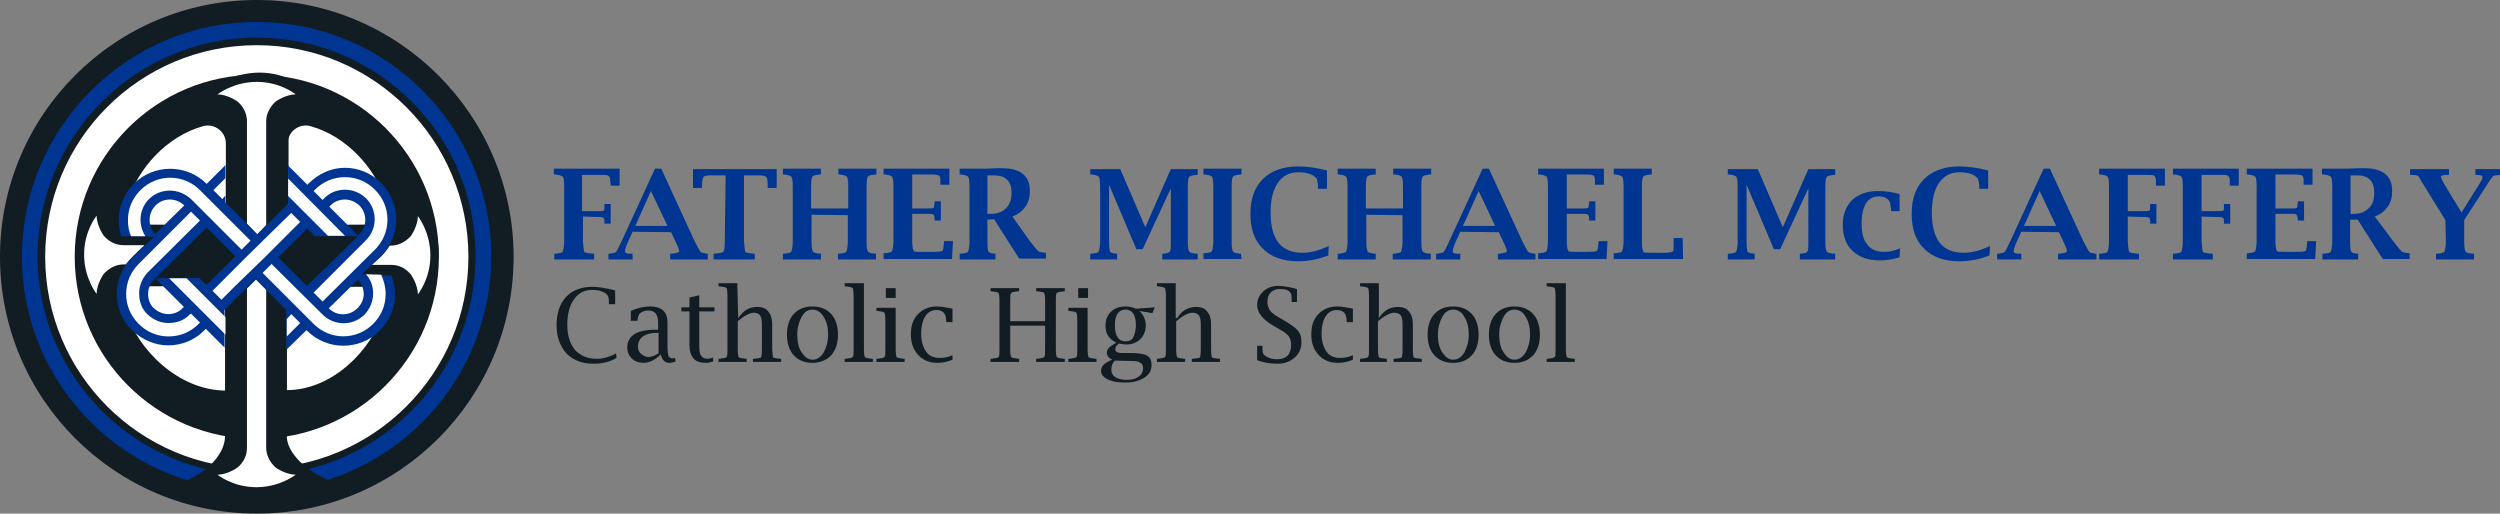
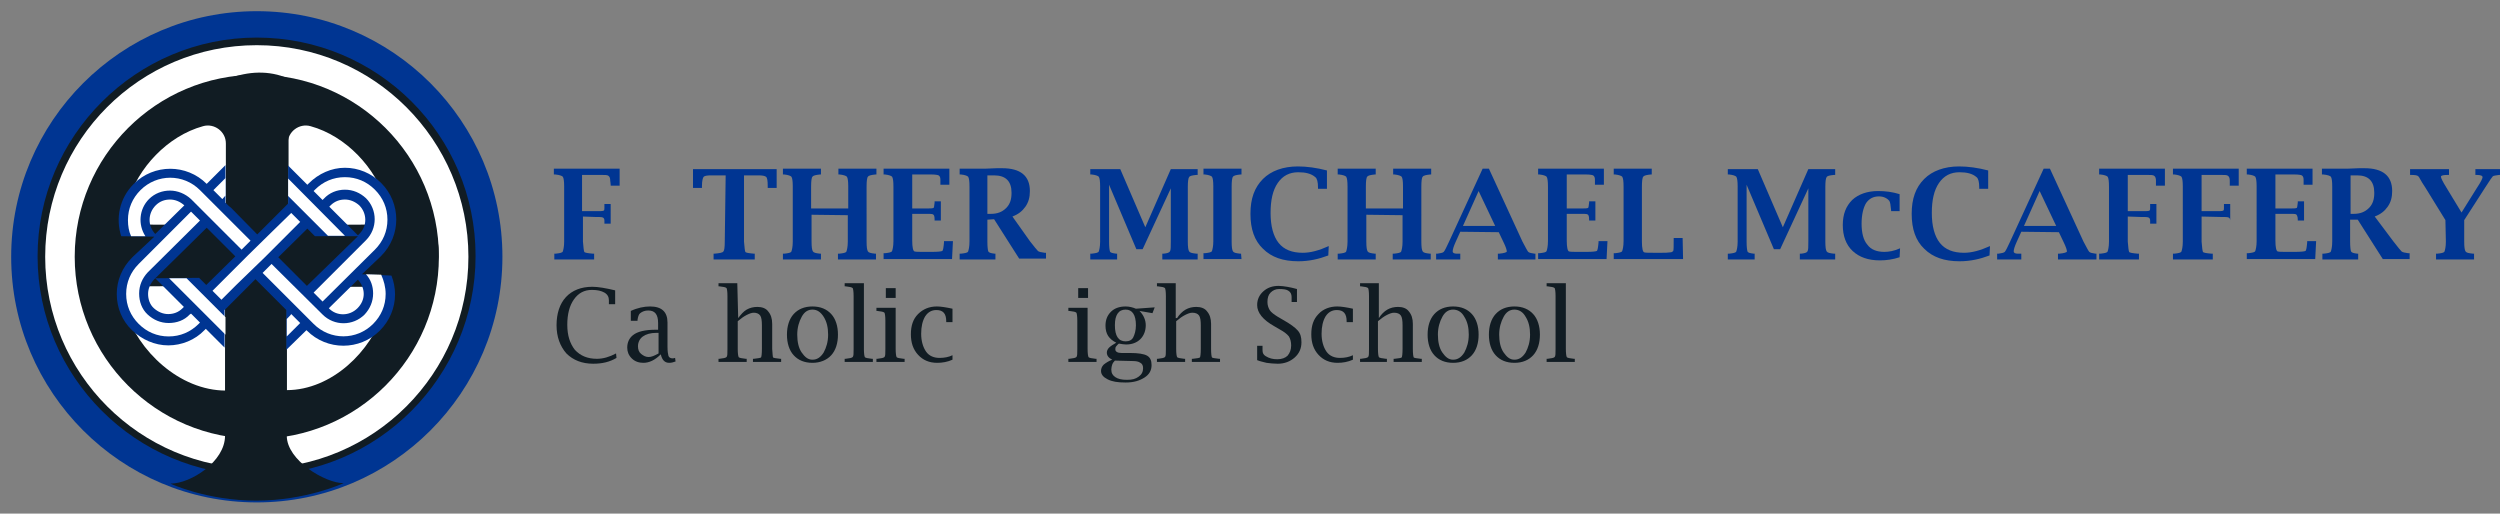
<svg xmlns="http://www.w3.org/2000/svg" version="1.1" id="Layer_2_00000018939500028383808000000007853111644480935572_" x="0px" y="0px" viewBox="0 0 558.8 114.8" style="enable-background:new 0 0 558.8 114.8;" xml:space="preserve">
  <rect x="0" y="0" width="558.8" height="114.8" fill="#808080" stroke="none" />
  <style type="text/css">
	.st0{fill:#003592;}
	.st1{fill:#111C23;}
	.st2{fill:#FFFFFF;}
</style>
  <g id="Colour_Versions">
    <g id="Mcaffery-LongLogo">
      <path class="st0" d="M57.4,112.3c-30.3,0-54.9-24.6-54.9-54.9S27.1,2.5,57.4,2.5s54.9,24.6,54.9,54.9S87.7,112.3,57.4,112.3    L57.4,112.3z" />
-       <path class="st1" d="M57.4,4.9c29,0,52.4,23.5,52.4,52.4s-23.5,52.4-52.4,52.4S4.9,86.3,4.9,57.4S28.4,4.9,57.4,4.9 M57.4,0    C25.7,0,0,25.7,0,57.4s25.7,57.4,57.4,57.4s57.4-25.7,57.4-57.4S89,0,57.4,0L57.4,0z" />
      <path class="st2" d="M57.4,105.5c-26.5,0-48.1-21.6-48.1-48.1S30.8,9.2,57.4,9.2s48.1,21.6,48.1,48.1S83.9,105.5,57.4,105.5    L57.4,105.5z" />
      <path class="st1" d="M57.4,10.1c26.1,0,47.3,21.2,47.3,47.3s-21.2,47.3-47.3,47.3S10.1,83.5,10.1,57.4S31.2,10.1,57.4,10.1     M57.4,8.4c-27,0-49,22-49,48.9s22,48.9,49,48.9s48.9-22,48.9-49S84.4,8.4,57.4,8.4C57.4,8.4,57.4,8.4,57.4,8.4z" />
      <g id="_CentreIMG_">
        <g id="_Centre_Circles_">
          <circle class="st1" cx="57.4" cy="57.4" r="40.7" />
          <path class="st2" d="M32.4,50.2c-2.7,0-4.6-2.6-3.8-5.2c2.2-7.4,8.8-14.6,16.8-16.8c2.5-0.7,5.1,1.2,5.1,3.9v18.2L32.4,50.2      L32.4,50.2z M82.4,50.2c2.7,0,4.6-2.6,3.8-5.2c-2.2-7.4-8.8-14.6-16.8-16.8c-2.5-0.7-5.1,1.2-5.1,3.9v18.2L82.4,50.2L82.4,50.2z       M31.9,64c-2.8,0-4.7,2.7-3.9,5.3c2.8,9.1,12.1,18,22.5,18V63.9C50.4,63.9,31.9,64,31.9,64z M64.1,64.1v23.1      c10,0,19-8.7,21.7-17.8c0.8-2.6-1.1-5.2-3.8-5.3L64.1,64.1L64.1,64.1z" />
        </g>
        <g id="_Cross_Knot_">
          <g id="_Cross_">
            <path class="st1" d="M94.8,46.9L91,42.1c0,4.3,1.1,10.5-5.5,10.5H64.5V27.1c-0.1-4.9,4.4-3.8,7.7-3.9l-4.7-3.8       c-7.9-6.1-18.8-2.6-24.9,3.8c3.2,0.1,8-1,7.9,3.9c0,0,0,19.8,0,25.5H30.9c-1.8,0-4.8,0.8-6-1.3c-1.6-1.5-1.1-7.1-1.1-9.2       c-9.4,9.5-9.2,20.2,0,29.6c0-4.2-1.5-9.6,5.4-9.6h21.1v35.3c0,5.8-7.7,10.7-12.2,10.7c0,0,8.1,3.8,19.2,3.8s19.5-3.9,19.5-3.9       c-4.1,0-12.7-5.1-12.7-10.6V62.2h13.5c10.2,0.3,14.4-2,13.4,9.5C97.6,65.6,100.9,54.7,94.8,46.9L94.8,46.9z" />
-             <path class="st2" d="M55.2,50V27.1c0-1.6-0.7-3.2-2.1-4.4c0,0-2.2-1.6-4.5-1.6c0,0,3.5-2.8,8.8-2.8s8.7,2.8,8.7,2.8       c-2.3,0-4.5,1.6-4.5,1.6c-1.3,1.2-2.1,2.8-2.1,4.4v23.2l-2,2.1L55.2,50L55.2,50z M57.3,62.4l-2.1,2.1v35.6       c0,1.7-0.7,3.2-2.1,4.4c0,0-2.2,1.6-4.5,1.6c0,0,3.4,2.8,8.7,2.8c5.3,0,8.8-2.8,8.8-2.8c-2.3,0-4.5-1.6-4.5-1.6       c-1.3-1.2-2.1-2.8-2.1-4.4V64.7L57.3,62.4L57.3,62.4z M29.8,57.2c1.1-1.1,2.5-2.4,2.5-2.4h-4.7c-1.6,0-3.2-0.7-4.4-2.1       c0,0-1.6-2.2-1.6-4.5c0,0-2.8,3.4-2.8,8.7c0,5.3,2.8,8.8,2.8,8.8c0-2.3,1.6-4.5,1.6-4.5c1.2-1.3,2.8-2.1,4.4-2.1h0.5       C28.7,58.4,29.1,57.9,29.8,57.2L29.8,57.2z M84.9,57.6c-0.8,0.7-1.8,1.6-1.8,1.6h4.3c1.7,0,3.2,0.7,4.4,2.1       c0,0,1.6,2.2,1.6,4.5c0,0,2.8-3.4,2.8-8.7c0-5.3-2.8-8.8-2.8-8.8c0,2.3-1.6,4.5-1.6,4.5c-1.2,1.3-2.8,2.1-4.4,2.1h-0.3       C86.7,55.6,85.7,56.9,84.9,57.6L84.9,57.6z" />
          </g>
          <g id="_Knot_">
            <path id="_Knot_Blu_" class="st0" d="M80.9,61.3l4-3.8c0,0,0,0,0,0l0.3-0.3c4.5-4.5,4.5-11.8,0-16.3c-2.2-2.2-5.1-3.4-8.1-3.4       S71.2,38.8,69,41l-0.3,0.3L64.4,37v8.5l-0.7,0.7h0L61.9,48l-4.4,4.4l-5.8-5.9L51.1,46l0,0l-0.7-0.7v-8.4l-4.2,4.2l0,0       c-4.5-4.5-11.8-4.5-16.3,0c-3.2,3.2-4.1,7.7-2.8,11.7l7.4,0.1l-4.7,4.4c0,0,0,0,0,0l-0.3,0.3c-2.2,2.2-3.4,5.1-3.4,8.1       c0,3.1,1.2,6,3.4,8.1s5.1,3.4,8.1,3.4s6-1.2,8.1-3.4l0.3-0.3l4.2,4.2v-8.4l0.7-0.7l0,0l6.2-6.2l0,0l0,0l3.4,3.4l3,3l0,0       l0.5,0.5v8.9l4.5-4.4l0.1,0.1c4.5,4.5,11.8,4.5,16.3,0c2.2-2.2,3.4-5.1,3.4-8.1c0-1.5-0.3-2.9-0.8-4.2L80.9,61.3L80.9,61.3z        M34.8,45.9c0.9-0.9,2-1.3,3.2-1.3s2.3,0.5,3.2,1.3l0,0l-6.5,6.4C33,50.5,33,47.7,34.8,45.9L34.8,45.9z M46.1,63.7l-1.6-1.6       l-9.8,0.1l6.4,6.4l-0.3,0.3h0c-0.9,0.9-2,1.3-3.2,1.3s-2.3-0.5-3.2-1.3s-1.3-2-1.3-3.2s0.5-2.3,1.3-3.2l0.3-0.3l0,0l5-4.9h0       l6.5-6.4l6.4,6.4C52.6,57.3,46.1,63.7,46.1,63.7z M73.9,45.9L73.9,45.9c0.9-0.9,2-1.3,3.2-1.3s2.3,0.5,3.2,1.3       c1.8,1.8,1.8,4.7,0,6.4L80,52.6l-6.4-6.4L73.9,45.9L73.9,45.9z M68.6,63.9l-6.4-6.4l6.5-6.4l1.7,1.7l9.6,0L68.6,63.9L68.6,63.9       z M79.9,68.9c-1.8,1.8-4.7,1.8-6.4,0l0,0l6.5-6.4c0.8,0.9,1.3,2,1.3,3.2S80.8,68,79.9,68.9L79.9,68.9z" />
            <path id="_Knot_Wht_" class="st2" d="M49.7,44.5l-2-2l2.7-2.7v3.9L49.7,44.5L49.7,44.5z M59.2,57.5L59.2,57.5l7.9-7.9l-2-2       l-4.3,4.2l-5.4,5.3l0,0l-7.9,7.9l2,2l3.3-3.3l0,0L59.2,57.5L59.2,57.5z M42.4,70.3L42.4,70.3c-1.2,1.3-2.9,1.9-4.7,1.9       s-3.4-0.7-4.7-1.9s-1.9-2.9-1.9-4.7s0.7-3.4,1.9-4.7l11.7-11.6l-2-2L31,59c-1.8,1.8-2.8,4.1-2.8,6.7s1,4.9,2.8,6.7       c1.8,1.8,4.1,2.8,6.7,2.8s4.9-1,6.7-2.8l0.3-0.3l-2-2L42.4,70.3L42.4,70.3z M72.4,44.4L72.4,44.4c1.2-1.3,2.9-2,4.7-2       s3.4,0.7,4.7,1.9c2.6,2.6,2.6,6.8,0,9.4L70.1,65.4l2,2l11.7-11.6c1.8-1.8,2.8-4.1,2.8-6.7s-1-4.9-2.8-6.7s-4.1-2.8-6.7-2.8       s-4.9,1-6.7,2.8l-0.3,0.3l2,2L72.4,44.4L72.4,44.4z M64.1,71.3v3.9l3-3l-2-2C65.1,70.3,64.1,71.3,64.1,71.3z M37.8,62.2       l12.6,12.6v-3.9l-8.7-8.7L37.8,62.2L37.8,62.2z M32.5,52.8c-1.7-2.6-1.4-6.1,0.8-8.3c1.3-1.3,3-1.9,4.7-1.9s3.4,0.7,4.7,1.9       l11.3,11.3l2-2L44.7,42.5c-3.7-3.7-9.6-3.7-13.3,0c-1.8,1.8-2.8,4.1-2.8,6.7c0,1.3,0.2,2.5,0.7,3.6L32.5,52.8L32.5,52.8z        M77.1,52.7L64.4,39.9v3.9l8.9,8.9L77.1,52.7L77.1,52.7z M81.8,61.3c1.1,1.2,1.6,2.7,1.6,4.3c0,1.8-0.7,3.4-1.9,4.7       c-2.6,2.6-6.8,2.6-9.4,0L60.7,59l-2,2l11.4,11.4c3.7,3.7,9.6,3.7,13.3,0c1.8-1.8,2.8-4.1,2.8-6.7c0-1.5-0.4-3-1-4.3L81.8,61.3       L81.8,61.3z" />
          </g>
        </g>
      </g>
      <path class="st0" d="M130.3,48.4V54c0.1,1.3,0.2,2.1,0.3,2.3c0.1,0.2,0.8,0.3,1.9,0.4h0.3v1.3h-8.9v-1.3h0.3    c0.9-0.1,1.5-0.2,1.6-0.5s0.3-1,0.3-2.2V41.7c0-1.2-0.1-1.9-0.3-2.2c-0.2-0.2-0.7-0.4-1.7-0.5h-0.3v-1.3h14.7v3.8h-2v-0.2    c0-0.4-0.1-0.7-0.1-0.9c0-0.5-0.1-0.9-0.4-1.1c-0.2-0.2-0.8-0.2-1.6-0.2h-4.3v8.1h2.9c1.1,0,1.7,0,1.9-0.1s0.2-0.3,0.2-0.6    c0,0,0-0.3,0-0.6l0-0.3h1.4V50h-1.4l0-0.2c0-0.3,0-0.5,0-0.5c0-0.3-0.1-0.6-0.4-0.7s-0.8-0.1-1.7-0.1L130.3,48.4L130.3,48.4z" />
-       <path class="st0" d="M141.4,51.8l-1,2.2c-0.5,1.1-0.7,1.8-0.7,2.2c0,0.3,0.3,0.5,0.9,0.5c0.1,0,0.2,0,0.5,0h0.3v1.3h-5.4v-1.3h0.3    c0.7-0.1,1.2-0.2,1.4-0.4c0.2-0.2,0.6-1,1.2-2.3l7.5-16.3h1.4l7.5,16.3c0.7,1.3,1.1,2.1,1.3,2.3c0.2,0.2,0.7,0.3,1.4,0.4h0.2v1.3    h-8.4v-1.3h0.3c1.1-0.1,1.7-0.3,1.7-0.5c0-0.3-0.2-1-0.8-2.2l-1-2.1L141.4,51.8L141.4,51.8z M142,50.5h7.2l-3.7-7.8L142,50.5z" />
      <path class="st0" d="M162.2,39.2h-3.3c-0.8,0-1.4,0.1-1.6,0.3s-0.4,0.9-0.4,2.1V42h-2v-4.2h18.7V42h-2v-0.4c0-1.2-0.1-1.9-0.4-2.1    s-0.8-0.3-1.6-0.3h-3.3V54c0.1,1.3,0.2,2.1,0.3,2.3s0.8,0.3,1.9,0.4h0.2v1.3h-9.2v-1.3h0.2c1.1-0.1,1.8-0.2,2-0.5    c0.2-0.2,0.3-1,0.3-2.2L162.2,39.2L162.2,39.2z" />
      <path class="st0" d="M181.4,48V54c0,1.2,0.1,1.9,0.3,2.2s0.7,0.4,1.6,0.5h0.2v1.3h-8.5v-1.3h0.3c0.9-0.1,1.5-0.2,1.6-0.5    s0.3-1,0.3-2.2V41.7c0-1.2-0.1-1.9-0.3-2.2c-0.2-0.2-0.7-0.4-1.6-0.5h-0.3v-1.3h8.5v1.3h-0.2c-0.9,0.1-1.5,0.2-1.7,0.5    c-0.2,0.2-0.3,1-0.3,2.2v4.9h8.3v-4.9c0-1.2-0.1-1.9-0.3-2.2c-0.2-0.2-0.7-0.4-1.6-0.5h-0.3v-1.3h8.5v1.3h-0.2    c-0.9,0.1-1.5,0.2-1.7,0.5c-0.2,0.2-0.3,1-0.3,2.2V54c0,1.2,0.1,1.9,0.3,2.2s0.7,0.4,1.6,0.5h0.2v1.3h-8.5v-1.3h0.3    c0.9-0.1,1.5-0.2,1.6-0.5s0.3-1,0.3-2.2v-5.9L181.4,48L181.4,48z" />
      <path class="st0" d="M212.8,57.9h-15.3v-1.3h0.3c0.9-0.1,1.5-0.2,1.6-0.5s0.3-1,0.3-2.2V41.7c0-1.2-0.1-1.9-0.3-2.2    c-0.2-0.2-0.7-0.4-1.6-0.5h-0.3v-1.3h14.7v3.6h-2l0-0.3c0-0.5,0-0.7,0-0.8c0-0.5-0.1-0.8-0.4-1c-0.2-0.1-0.8-0.2-1.6-0.2h-4.3v7.6    h2.8c1.1,0,1.7,0,1.9-0.1c0.2,0,0.2-0.5,0.3-1.2l0-0.3h1.4v4.3h-1.4l0-0.2c0-0.7-0.1-1.1-0.4-1.2c-0.2-0.1-0.8-0.1-1.7-0.1h-2.9v6    c0,1.5,0.2,2.3,0.5,2.4c0.3,0.1,1,0.1,2.2,0.1h1.7c1.4,0,2.1-0.1,2.3-0.2c0.2-0.1,0.3-0.8,0.4-1.9v-0.3h2L212.8,57.9L212.8,57.9z" />
      <path class="st0" d="M220.7,49.1V54c0,1.2,0.1,1.9,0.2,2.2c0.2,0.3,0.6,0.4,1.4,0.5h0.2v1.3h-8v-1.3h0.3c0.9-0.1,1.5-0.2,1.6-0.5    s0.3-1,0.3-2.2V41.7c0-1.2-0.1-1.9-0.3-2.2c-0.2-0.2-0.7-0.4-1.6-0.5h-0.3v-1.3h5.8l2.5-0.1l1.2,0c4.1,0,6.2,1.7,6.2,5.1    c0,1.4-0.3,2.5-1,3.5s-1.6,1.7-2.9,2.2l3.9,5.5c1,1.3,1.6,2,1.8,2.2s0.8,0.3,1.5,0.4h0.3v1.3h-6l-5.6-8.8L220.7,49.1L220.7,49.1z     M220.7,47.8h0.8c1.4,0,2.5-0.4,3.4-1.3s1.2-2,1.2-3.4c0-2.6-1.3-3.9-3.9-3.9h-1.5L220.7,47.8L220.7,47.8z" />
      <path class="st0" d="M243.7,37.8h6.7l5.6,13l5.7-13h6v1.3h-0.3c-0.9,0.1-1.5,0.2-1.6,0.5c-0.2,0.2-0.3,1-0.3,2.2V54    c0,1.2,0.1,1.9,0.3,2.2s0.7,0.4,1.6,0.5h0.3v1.3h-7.9v-1.3h0.3c0.8-0.1,1.2-0.2,1.4-0.5s0.2-1,0.2-2.2V42.1l-6.3,13.6H254    l-6.1-14.4V54c0,1.2,0.1,1.9,0.2,2.2c0.1,0.3,0.6,0.4,1.4,0.5h0.2v1.3h-6v-1.3h0.3c0.9-0.1,1.5-0.2,1.6-0.5s0.3-1,0.3-2.2V41.7    c0-1.2-0.1-1.9-0.3-2.2c-0.2-0.2-0.7-0.4-1.6-0.5h-0.3L243.7,37.8L243.7,37.8z" />
      <path class="st0" d="M277.5,57.9H269v-1.3h0.3c0.9-0.1,1.5-0.2,1.6-0.5s0.3-1,0.3-2.2V41.7c0-1.2-0.1-1.9-0.3-2.2    c-0.2-0.2-0.7-0.4-1.6-0.5H269v-1.3h8.5v1.3h-0.2c-0.9,0.1-1.5,0.2-1.7,0.5c-0.2,0.2-0.3,1-0.3,2.2V54c0,1.2,0.1,1.9,0.3,2.2    s0.7,0.4,1.6,0.5h0.2L277.5,57.9L277.5,57.9z" />
      <path class="st0" d="M296.9,57.1c-2.1,0.8-4.3,1.3-6.7,1.3c-3.4,0-6-0.9-7.9-2.8c-1.9-1.8-2.8-4.4-2.8-7.8s0.9-5.9,2.8-7.8    c1.8-1.8,4.5-2.8,7.8-2.8c2,0,4.2,0.3,6.5,0.9v4.1h-2v-0.3c0-1.2-0.2-2-0.6-2.3c-0.9-0.8-2.2-1.1-3.8-1.1c-2,0-3.5,0.8-4.6,2.4    c-1.1,1.6-1.6,3.8-1.6,6.7s0.6,5.2,1.8,6.7s3,2.2,5.4,2.2c1.7,0,3.6-0.5,5.8-1.5L296.9,57.1L296.9,57.1z" />
      <path class="st0" d="M305.4,48V54c0,1.2,0.1,1.9,0.3,2.2s0.7,0.4,1.6,0.5h0.2v1.3H299v-1.3h0.3c0.9-0.1,1.5-0.2,1.6-0.5    s0.3-1,0.3-2.2V41.7c0-1.2-0.1-1.9-0.3-2.2c-0.2-0.2-0.7-0.4-1.6-0.5H299v-1.3h8.5v1.3h-0.2c-0.9,0.1-1.5,0.2-1.7,0.5    c-0.2,0.2-0.3,1-0.3,2.2v4.9h8.3v-4.9c0-1.2-0.1-1.9-0.3-2.2c-0.2-0.2-0.7-0.4-1.6-0.5h-0.3v-1.3h8.5v1.3h-0.2    c-0.9,0.1-1.5,0.2-1.7,0.5c-0.2,0.2-0.3,1-0.3,2.2V54c0,1.2,0.1,1.9,0.3,2.2s0.7,0.4,1.6,0.5h0.2v1.3h-8.5v-1.3h0.3    c0.9-0.1,1.5-0.2,1.6-0.5s0.3-1,0.3-2.2v-5.9L305.4,48L305.4,48z" />
      <path class="st0" d="M326.4,51.8l-1,2.2c-0.5,1.1-0.7,1.8-0.7,2.2c0,0.3,0.3,0.5,0.9,0.5c0.1,0,0.2,0,0.5,0h0.3v1.3h-5.4v-1.3h0.3    c0.7-0.1,1.2-0.2,1.4-0.4s0.6-1,1.2-2.3l7.5-16.3h1.4l7.5,16.3c0.7,1.3,1.1,2.1,1.3,2.3c0.2,0.2,0.7,0.3,1.4,0.4h0.2v1.3h-8.4    v-1.3h0.3c1.1-0.1,1.7-0.3,1.7-0.5c0-0.3-0.2-1-0.8-2.2l-1-2.1L326.4,51.8L326.4,51.8z M327,50.5h7.2l-3.7-7.8L327,50.5z" />
      <path class="st0" d="M359.1,57.9h-15.3v-1.3h0.3c0.9-0.1,1.5-0.2,1.6-0.5s0.3-1,0.3-2.2V41.7c0-1.2-0.1-1.9-0.3-2.2    c-0.2-0.2-0.7-0.4-1.6-0.5h-0.3v-1.3h14.7v3.6h-2l0-0.3c0-0.5,0-0.7,0-0.8c0-0.5-0.1-0.8-0.4-1c-0.2-0.1-0.8-0.2-1.6-0.2h-4.3v7.6    h2.8c1.1,0,1.7,0,1.9-0.1c0.2,0,0.2-0.5,0.3-1.2l0-0.3h1.4v4.3h-1.4l0-0.2c0-0.7-0.1-1.1-0.4-1.2c-0.2-0.1-0.8-0.1-1.7-0.1h-2.9v6    c0,1.5,0.2,2.3,0.5,2.4c0.3,0.1,1,0.1,2.2,0.1h1.7c1.4,0,2.1-0.1,2.3-0.2c0.2-0.1,0.3-0.8,0.4-1.9v-0.3h2L359.1,57.9L359.1,57.9z" />
      <path class="st0" d="M376.2,57.9h-15.5v-1.3h0.3c0.9-0.1,1.5-0.2,1.6-0.5s0.3-1,0.3-2.2V41.7c0-1.2-0.1-1.9-0.3-2.2    c-0.2-0.2-0.7-0.4-1.6-0.5h-0.3v-1.3h8.5v1.3h-0.2c-0.9,0.1-1.5,0.2-1.7,0.5c-0.2,0.2-0.3,1-0.3,2.2V54c0,1.5,0.2,2.3,0.5,2.4    c0.3,0.1,1,0.1,2.2,0.1h1.7c0.7,0,1.3,0,2-0.1c0.3,0,0.5-0.2,0.6-0.3c0.1-0.2,0.1-1.1,0.1-2.6v-0.3h2L376.2,57.9L376.2,57.9z" />
      <path class="st0" d="M386.2,37.8h6.7l5.6,13l5.7-13h6v1.3h-0.3c-0.9,0.1-1.5,0.2-1.6,0.5c-0.2,0.2-0.3,1-0.3,2.2V54    c0,1.2,0.1,1.9,0.3,2.2s0.7,0.4,1.6,0.5h0.3v1.3h-7.9v-1.3h0.3c0.8-0.1,1.2-0.2,1.4-0.5s0.2-1,0.2-2.2V42.1l-6.3,13.6h-1.4    l-6.1-14.4V54c0,1.2,0.1,1.9,0.2,2.2c0.1,0.3,0.6,0.4,1.4,0.5h0.2v1.3h-6v-1.3h0.3c0.9-0.1,1.5-0.2,1.6-0.5s0.3-1,0.3-2.2V41.7    c0-1.2-0.1-1.9-0.3-2.2c-0.2-0.2-0.7-0.4-1.6-0.5h-0.3L386.2,37.8L386.2,37.8z" />
      <path class="st0" d="M424.6,57.5c-1.5,0.5-3,0.7-4.4,0.7c-2.6,0-4.6-0.7-6.1-2.1s-2.2-3.4-2.2-5.8s0.7-4.2,2.1-5.6    c1.4-1.3,3.4-2,5.8-2c1.6,0,3.2,0.2,4.8,0.7v3.8h-1.9v-0.2c-0.1-1.1-0.2-1.8-0.4-2.1c-0.5-0.6-1.3-1-2.3-1c-1.3,0-2.2,0.5-2.9,1.5    c-0.6,1-1,2.6-1,4.6s0.4,3.7,1.3,4.7c0.8,1.1,2.1,1.6,3.8,1.6c1,0,2.2-0.2,3.5-0.8L424.6,57.5L424.6,57.5z" />
      <path class="st0" d="M444.7,57.1c-2.1,0.8-4.3,1.3-6.7,1.3c-3.4,0-6-0.9-7.9-2.8c-1.9-1.8-2.8-4.4-2.8-7.8s0.9-5.9,2.8-7.8    c1.8-1.8,4.5-2.8,7.8-2.8c2,0,4.2,0.3,6.5,0.9v4.1h-2v-0.3c0-1.2-0.2-2-0.6-2.3c-0.9-0.8-2.2-1.1-3.8-1.1c-2,0-3.5,0.8-4.6,2.4    c-1.1,1.6-1.6,3.8-1.6,6.7s0.6,5.2,1.8,6.7s3,2.2,5.4,2.2c1.7,0,3.6-0.5,5.8-1.5L444.7,57.1L444.7,57.1z" />
      <path class="st0" d="M451.8,51.8l-1,2.2c-0.5,1.1-0.7,1.8-0.7,2.2c0,0.3,0.3,0.5,0.9,0.5c0.1,0,0.2,0,0.5,0h0.3v1.3h-5.4v-1.3h0.3    c0.7-0.1,1.2-0.2,1.4-0.4s0.6-1,1.2-2.3l7.5-16.3h1.4l7.5,16.3c0.7,1.3,1.1,2.1,1.3,2.3c0.2,0.2,0.7,0.3,1.4,0.4h0.2v1.3H460v-1.3    h0.3c1.1-0.1,1.7-0.3,1.7-0.5c0-0.3-0.2-1-0.8-2.2l-1-2.1L451.8,51.8L451.8,51.8z M452.4,50.5h7.2l-3.7-7.8L452.4,50.5z" />
      <path class="st0" d="M475.6,48.4V54c0.1,1.3,0.2,2.1,0.3,2.3c0.1,0.2,0.8,0.3,1.9,0.4h0.3v1.3h-8.9v-1.3h0.3    c0.9-0.1,1.5-0.2,1.6-0.5s0.3-1,0.3-2.2V41.7c0-1.2-0.1-1.9-0.3-2.2c-0.2-0.2-0.7-0.4-1.6-0.5h-0.3v-1.3h14.7v3.8h-2v-0.2    c0-0.4,0-0.7,0-0.9c0-0.5-0.1-0.9-0.4-1.1c-0.2-0.2-0.8-0.2-1.6-0.2h-4.3v8.1h2.9c1.1,0,1.7,0,1.9-0.1s0.2-0.3,0.2-0.6    c0,0,0-0.3,0-0.6l0-0.3h1.4V50h-1.4l0-0.2c0-0.3,0-0.5,0-0.5c0-0.3-0.1-0.6-0.4-0.7s-0.8-0.1-1.7-0.1L475.6,48.4L475.6,48.4z" />
-       <path class="st0" d="M492.1,48.4V54c0.1,1.3,0.2,2.1,0.3,2.3c0.1,0.2,0.8,0.3,1.9,0.4h0.3v1.3h-8.9v-1.3h0.3    c0.9-0.1,1.5-0.2,1.6-0.5s0.3-1,0.3-2.2V41.7c0-1.2-0.1-1.9-0.3-2.2c-0.2-0.2-0.7-0.4-1.6-0.5h-0.3v-1.3h14.7v3.8h-2v-0.2    c0-0.4,0-0.7,0-0.9c0-0.5-0.1-0.9-0.4-1.1c-0.2-0.2-0.8-0.2-1.6-0.2h-4.3v8.1h2.9c1.1,0,1.7,0,1.9-0.1s0.2-0.3,0.2-0.6    c0,0,0-0.3,0-0.6l0-0.3h1.4V50h-1.4l0-0.2c0-0.3,0-0.5,0-0.5c0-0.3-0.1-0.6-0.4-0.7s-0.8-0.1-1.7-0.1L492.1,48.4L492.1,48.4z" />
+       <path class="st0" d="M492.1,48.4V54c0.1,1.3,0.2,2.1,0.3,2.3c0.1,0.2,0.8,0.3,1.9,0.4h0.3v1.3h-8.9v-1.3h0.3    c0.9-0.1,1.5-0.2,1.6-0.5s0.3-1,0.3-2.2V41.7c0-1.2-0.1-1.9-0.3-2.2c-0.2-0.2-0.7-0.4-1.6-0.5h-0.3v-1.3h14.7v3.8h-2v-0.2    c0-0.4,0-0.7,0-0.9c0-0.5-0.1-0.9-0.4-1.1c-0.2-0.2-0.8-0.2-1.6-0.2h-4.3v8.1h2.9c1.1,0,1.7,0,1.9-0.1s0.2-0.3,0.2-0.6    c0,0,0-0.3,0-0.6l0-0.3h1.4V50l0-0.2c0-0.3,0-0.5,0-0.5c0-0.3-0.1-0.6-0.4-0.7s-0.8-0.1-1.7-0.1L492.1,48.4L492.1,48.4z" />
      <path class="st0" d="M517.5,57.9h-15.3v-1.3h0.3c0.9-0.1,1.5-0.2,1.6-0.5s0.3-1,0.3-2.2V41.7c0-1.2-0.1-1.9-0.3-2.2    c-0.2-0.2-0.7-0.4-1.6-0.5h-0.3v-1.3h14.7v3.6h-2l0-0.3c0-0.5,0-0.7,0-0.8c0-0.5-0.1-0.8-0.4-1c-0.2-0.1-0.8-0.2-1.6-0.2h-4.3v7.6    h2.8c1.1,0,1.7,0,1.9-0.1c0.2,0,0.2-0.5,0.3-1.2l0-0.3h1.4v4.3h-1.4l0-0.2c0-0.7-0.2-1.1-0.4-1.2c-0.2-0.1-0.8-0.1-1.7-0.1h-2.9v6    c0,1.5,0.2,2.3,0.5,2.4c0.3,0.1,1,0.1,2.2,0.1h1.7c1.3,0,2.1-0.1,2.3-0.2c0.2-0.1,0.3-0.8,0.4-1.9v-0.3h2L517.5,57.9L517.5,57.9z" />
      <path class="st0" d="M525.3,49.1V54c0,1.2,0.1,1.9,0.2,2.2c0.2,0.3,0.6,0.4,1.4,0.5h0.2v1.3h-8v-1.3h0.3c0.9-0.1,1.5-0.2,1.6-0.5    s0.3-1,0.3-2.2V41.7c0-1.2-0.1-1.9-0.3-2.2c-0.2-0.2-0.7-0.4-1.7-0.5h-0.3v-1.3h5.8l2.5-0.1l1.2,0c4.1,0,6.2,1.7,6.2,5.1    c0,1.4-0.3,2.5-1,3.5s-1.6,1.7-2.9,2.2L535,54c1,1.3,1.6,2,1.8,2.2s0.8,0.3,1.5,0.4h0.3v1.3h-6l-5.6-8.8L525.3,49.1L525.3,49.1z     M525.3,47.8h0.8c1.4,0,2.5-0.4,3.4-1.3s1.2-2,1.2-3.4c0-2.6-1.3-3.9-3.8-3.9h-1.5V47.8L525.3,47.8z" />
      <path class="st0" d="M546.6,49.2l-4.5-7.3c-0.6-0.9-0.9-1.4-1-1.6c-0.3-0.6-0.5-0.9-0.7-1c-0.2-0.1-0.6-0.2-1.4-0.2h-0.3v-1.3h8.7    v1.3h-0.2c-1,0-1.6,0.1-1.6,0.4c0,0.3,0.4,1.1,1.2,2.4l3.4,5.6l3.5-5.6c0.8-1.2,1.2-2,1.2-2.3c0-0.3-0.4-0.5-1.3-0.5h-0.3v-1.3    h5.5v1.3h-0.2c-0.8,0.1-1.3,0.2-1.4,0.3s-0.7,0.9-1.7,2.5l-4.7,7.3V54c0,1.2,0.1,1.9,0.3,2.2s0.7,0.4,1.7,0.5h0.2v1.3h-8.5v-1.3    h0.3c0.9-0.1,1.5-0.2,1.6-0.5s0.3-1,0.3-2.2L546.6,49.2L546.6,49.2z" />
      <path class="st1" d="M137.8,80c-1.5,0.9-3.2,1.3-5.2,1.3c-2.5,0-4.5-0.8-6-2.3c-1.4-1.6-2.2-3.7-2.2-6.3s0.7-4.8,2.1-6.3    c1.4-1.5,3.4-2.3,5.9-2.3c1.3,0,3,0.3,5.1,0.8V68h-1.4l0-0.2c0-0.2,0-0.4,0-0.7c0-0.7-0.3-1.3-1-1.7s-1.6-0.6-2.8-0.6    c-1.7,0-3,0.7-4,2.1c-1,1.4-1.5,3.3-1.5,5.7s0.6,4.2,1.7,5.6c1.2,1.3,2.8,2,4.9,2c1.4,0,2.8-0.4,4.3-1.2L137.8,80L137.8,80z" />
      <path class="st1" d="M147.7,79.2c-1.3,1.3-2.6,1.9-3.9,1.9c-1,0-1.9-0.3-2.6-1s-1-1.5-1-2.4c0-1.1,0.4-2.1,1.3-2.8    c1-0.8,2.7-1.2,5.1-1.2h0.5v-1.5c0-1.9-0.7-2.8-2.2-2.8c-0.7,0-1.3,0.2-1.8,0.6c-0.3,0.2-0.5,0.8-0.6,1.5v0.2h-1.5v-2.2    c1.5-0.7,3-1,4.3-1c2.6,0,3.9,1.2,3.9,3.6v5.4c0,1,0.1,1.6,0.2,2s0.5,0.6,0.9,0.6c0.1,0,0.3,0,0.6-0.1l0.1,0.8    c-0.5,0.2-1,0.3-1.4,0.3C148.6,81.1,148,80.5,147.7,79.2L147.7,79.2z M147.2,79v-4.6h-0.5c-1.3,0-2.3,0.3-3,0.8    c-0.7,0.5-1.1,1.3-1.1,2.2c0,0.7,0.2,1.3,0.7,1.7s1,0.7,1.7,0.7C145.6,79.8,146.3,79.5,147.2,79L147.2,79z" />
-       <path class="st1" d="M159.4,80.8c-0.6,0.2-1.1,0.3-1.6,0.3c-1.3,0-2.2-0.3-2.8-1s-0.9-1.7-0.9-3.1v-7.4h-1.8v-0.9h1.8v-2.2    l2.2-0.5v2.7h3.4v0.9h-3.4v7.7c0,1,0.1,1.8,0.4,2.2c0.3,0.4,0.7,0.7,1.4,0.7c0.4,0,0.8-0.1,1.3-0.3L159.4,80.8L159.4,80.8z" />
      <path class="st1" d="M165,71.1c0.6-0.8,1.2-1.5,1.9-1.9c0.7-0.4,1.5-0.6,2.4-0.6c1,0,1.9,0.3,2.4,1c0.6,0.7,0.9,1.6,0.9,2.8V78    c0.1,1.1,0.1,1.7,0.2,1.9c0.1,0.1,0.6,0.2,1.6,0.3h0.2v0.7h-6.3v-0.7h0.2c0.9-0.1,1.5-0.2,1.6-0.3c0.1-0.1,0.2-0.8,0.2-1.9v-5.3    c0-1-0.1-1.8-0.4-2.2c-0.3-0.4-0.8-0.6-1.4-0.6c-0.5,0-1,0.2-1.6,0.5s-1.3,0.8-2,1.4V78c0,1,0.1,1.6,0.2,1.8s0.7,0.3,1.6,0.4h0.2    v0.7h-6.3v-0.7h0.2c0.9-0.1,1.4-0.2,1.6-0.4c0.2-0.2,0.2-0.8,0.2-1.8V66.2c0-1-0.1-1.6-0.2-1.8c-0.2-0.2-0.7-0.3-1.6-0.4h-0.2    v-0.7h4.2L165,71.1L165,71.1z" />
      <path class="st1" d="M181.6,81.1c-1.8,0-3.2-0.6-4.2-1.7c-1-1.1-1.5-2.7-1.5-4.6s0.5-3.5,1.5-4.6s2.4-1.7,4.2-1.7s3.2,0.6,4.2,1.7    c1,1.1,1.5,2.7,1.5,4.6s-0.5,3.5-1.5,4.6S183.3,81.1,181.6,81.1L181.6,81.1z M181.6,80.4c1,0,1.8-0.5,2.5-1.6c0.6-1.1,1-2.4,1-4    s-0.3-2.9-1-4s-1.5-1.6-2.5-1.6s-1.8,0.5-2.4,1.6c-0.6,1.1-1,2.4-1,4s0.3,3,1,4S180.6,80.4,181.6,80.4z" />
      <path class="st1" d="M193.1,63.3V78c0,1,0.1,1.6,0.2,1.8s0.7,0.3,1.6,0.4h0.2v0.7h-6.3v-0.7h0.2c0.9-0.1,1.4-0.2,1.6-0.4    c0.2-0.2,0.2-0.8,0.2-1.8V66.2c0-1-0.1-1.6-0.2-1.8c-0.2-0.2-0.7-0.3-1.6-0.4h-0.2v-0.7L193.1,63.3L193.1,63.3z" />
      <path class="st1" d="M200.2,68.8V78c0,1,0.1,1.6,0.2,1.8s0.7,0.3,1.6,0.4h0.2v0.7h-6.3v-0.7h0.2c0.9-0.1,1.4-0.2,1.6-0.4    c0.2-0.2,0.2-0.8,0.2-1.8v-6.3c0-1-0.1-1.6-0.2-1.8c-0.2-0.2-0.7-0.3-1.6-0.4h-0.2v-0.7L200.2,68.8L200.2,68.8z M198,66.6v-2.2    h2.2v2.2H198z" />
      <path class="st1" d="M212.9,80.4c-1.1,0.5-2.3,0.7-3.4,0.7c-1.8,0-3.2-0.6-4.3-1.8c-1.1-1.2-1.6-2.7-1.6-4.6s0.5-3.4,1.6-4.5    c1.1-1.1,2.5-1.7,4.2-1.7c0.9,0,2.1,0.2,3.5,0.5V72h-1.4v-0.2c0-1.7-0.7-2.5-2.2-2.5c-1.1,0-1.9,0.5-2.5,1.4    c-0.6,1-0.9,2.3-0.9,3.9s0.4,3,1.1,4c0.7,1,1.8,1.4,3,1.4c1.1,0,2.1-0.2,2.9-0.6L212.9,80.4L212.9,80.4z" />
-       <path class="st1" d="M225.8,72.8V78c0,1,0.1,1.6,0.2,1.8c0.2,0.2,0.7,0.3,1.6,0.4h0.2v0.7h-6.4v-0.7h0.2c0.9-0.1,1.4-0.2,1.6-0.4    c0.2-0.2,0.2-0.8,0.2-1.8V67.3c0-1-0.1-1.6-0.2-1.8s-0.7-0.3-1.6-0.4l-0.2,0v-0.7h6.4v0.7l-0.2,0c-0.9,0.1-1.4,0.2-1.6,0.4    c-0.2,0.2-0.2,0.8-0.2,1.8v4.5h7.8v-4.5c0-1-0.1-1.6-0.2-1.8s-0.7-0.3-1.6-0.4l-0.2,0v-0.7h6.4v0.7l-0.2,0    c-0.9,0.1-1.4,0.2-1.6,0.4c-0.2,0.2-0.2,0.8-0.2,1.8V78c0,1,0.1,1.6,0.2,1.8c0.2,0.2,0.7,0.3,1.6,0.4h0.2v0.7h-6.4v-0.7h0.2    c0.9-0.1,1.4-0.2,1.6-0.4s0.2-0.8,0.2-1.8v-5.2L225.8,72.8L225.8,72.8z" />
      <path class="st1" d="M243.1,68.8V78c0,1,0.1,1.6,0.2,1.8s0.7,0.3,1.6,0.4h0.2v0.7h-6.3v-0.7h0.2c0.9-0.1,1.4-0.2,1.6-0.4    c0.2-0.2,0.2-0.8,0.2-1.8v-6.3c0-1-0.1-1.6-0.2-1.8c-0.2-0.2-0.7-0.3-1.6-0.4h-0.2v-0.7L243.1,68.8L243.1,68.8z M241,66.6v-2.2    h2.2v2.2H241z" />
      <path class="st1" d="M248.6,80.4c-0.8-0.4-1.2-0.9-1.2-1.6c0-0.4,0.2-0.8,0.5-1.1s0.9-0.7,1.6-1.1c-0.8-0.4-1.4-0.9-1.8-1.5    s-0.6-1.4-0.6-2.3c0-1.3,0.4-2.3,1.2-3.1c0.8-0.8,1.9-1.2,3.3-1.2c0.8,0,1.6,0.2,2.3,0.5l4.2-0.3l-0.5,1.3l-2.9-0.5    c0.9,0.9,1.4,2,1.4,3.2s-0.4,2.3-1.2,3.1s-1.9,1.2-3.2,1.2c-0.5,0-1-0.1-1.6-0.2c-0.3,0.2-0.4,0.4-0.6,0.6s-0.2,0.5-0.2,0.7    c0,0.5,0.5,0.8,1.4,0.8h1.9c1.8,0,3.1,0.2,3.8,0.6c0.7,0.4,1,1.1,1,2.1c0,1.2-0.5,2.1-1.6,2.8s-2.4,1.1-4.2,1.1s-3-0.2-4-0.7    c-1-0.5-1.5-1.1-1.5-1.9c0-0.5,0.2-1,0.6-1.4C247.2,81.1,247.8,80.7,248.6,80.4L248.6,80.4z M249.2,80.6c-0.3,0.3-0.5,0.6-0.6,0.9    s-0.2,0.7-0.2,1.1c0,0.8,0.3,1.3,0.9,1.7s1.4,0.6,2.6,0.6s1.9-0.2,2.6-0.7s1-1.1,1-1.9c0-0.6-0.2-1-0.6-1.2    c-0.4-0.3-1-0.4-1.7-0.4L249.2,80.6L249.2,80.6z M249.2,72.7c0,1.2,0.2,2.1,0.6,2.7s1,0.9,1.8,0.9s1.4-0.3,1.7-0.9    s0.6-1.5,0.6-2.7c0-2.3-0.8-3.5-2.3-3.5c-0.8,0-1.4,0.3-1.8,0.9S249.2,71.5,249.2,72.7L249.2,72.7z" />
      <path class="st1" d="M263.1,71.1c0.5-0.8,1.2-1.5,1.9-1.9c0.7-0.4,1.5-0.6,2.4-0.6c1,0,1.9,0.3,2.4,1c0.6,0.7,0.9,1.6,0.9,2.8V78    c0,1.1,0.1,1.7,0.2,1.9c0.1,0.1,0.6,0.2,1.6,0.3h0.2v0.7h-6.3v-0.7h0.2c1-0.1,1.5-0.2,1.6-0.3s0.2-0.8,0.2-1.9v-5.3    c0-1-0.1-1.8-0.4-2.2s-0.8-0.6-1.5-0.6c-0.5,0-1,0.2-1.6,0.5s-1.3,0.8-2,1.4V78c0,1,0.1,1.6,0.2,1.8s0.7,0.3,1.6,0.4h0.2v0.7h-6.3    v-0.7h0.2c0.9-0.1,1.4-0.2,1.6-0.4c0.2-0.2,0.2-0.8,0.2-1.8V66.2c0-1-0.1-1.6-0.2-1.8c-0.2-0.2-0.7-0.3-1.6-0.4h-0.2v-0.7h4.2    V71.1L263.1,71.1z" />
      <path class="st1" d="M281,80.5v-3.2h1.2v0.2c0,0.4,0,0.7,0,0.8c0,0.6,0.2,1,0.7,1.3c0.8,0.5,1.6,0.7,2.6,0.7s1.8-0.3,2.3-0.8    c0.5-0.6,0.8-1.3,0.8-2.3c0-0.8-0.2-1.5-0.5-2c-0.4-0.5-1-1-2.1-1.6l-1.2-0.7c-2.5-1.4-3.8-3-3.8-4.7c0-1.3,0.5-2.3,1.4-3.1    c0.9-0.8,2-1.2,3.4-1.2c0.6,0,1.2,0.1,1.9,0.2c0.7,0.1,1.4,0.3,2.2,0.5v2.9h-1.2v-0.2c0-0.4,0-0.7,0-0.9c0-0.6-0.2-1.1-0.7-1.4    c-0.4-0.3-1.1-0.4-2.1-0.4c-0.8,0-1.4,0.3-1.9,0.8s-0.7,1.2-0.7,2.1c0,0.7,0.2,1.3,0.5,1.8c0.3,0.5,1,1,1.8,1.5l1.2,0.7    c1.6,0.9,2.7,1.7,3.3,2.4c0.6,0.7,0.8,1.5,0.8,2.6c0,1.4-0.5,2.5-1.5,3.4s-2.3,1.4-3.8,1.4c-0.9,0-1.7-0.1-2.5-0.2    C282.4,80.9,281.7,80.8,281,80.5L281,80.5z" />
      <path class="st1" d="M302.4,80.4c-1.1,0.5-2.3,0.7-3.4,0.7c-1.8,0-3.2-0.6-4.3-1.8c-1.1-1.2-1.6-2.7-1.6-4.6s0.5-3.4,1.6-4.5    c1-1.1,2.5-1.7,4.2-1.7c0.9,0,2.1,0.2,3.5,0.5V72h-1.4v-0.2c0-1.7-0.7-2.5-2.2-2.5c-1.1,0-1.9,0.5-2.5,1.4c-0.6,1-0.9,2.3-0.9,3.9    s0.4,3,1.1,4c0.7,1,1.8,1.4,3,1.4c1.1,0,2.1-0.2,2.9-0.6L302.4,80.4L302.4,80.4z" />
      <path class="st1" d="M308.2,71.1c0.5-0.8,1.2-1.5,1.9-1.9c0.7-0.4,1.5-0.6,2.4-0.6c1,0,1.9,0.3,2.4,1c0.6,0.7,0.9,1.6,0.9,2.8V78    c0,1.1,0.1,1.7,0.2,1.9c0.1,0.1,0.6,0.2,1.6,0.3h0.2v0.7h-6.3v-0.7h0.2c1-0.1,1.5-0.2,1.6-0.3s0.2-0.8,0.2-1.9v-5.3    c0-1-0.1-1.8-0.4-2.2s-0.8-0.6-1.5-0.6c-0.5,0-1,0.2-1.6,0.5s-1.3,0.8-2,1.4V78c0,1,0.1,1.6,0.2,1.8s0.7,0.3,1.6,0.4h0.2v0.7H304    v-0.7h0.2c0.9-0.1,1.4-0.2,1.6-0.4C306,79.6,306,79,306,78V66.2c0-1-0.1-1.6-0.2-1.8c-0.2-0.2-0.7-0.3-1.6-0.4H304v-0.7h4.2V71.1    L308.2,71.1z" />
      <path class="st1" d="M324.8,81.1c-1.8,0-3.2-0.6-4.2-1.7c-1-1.1-1.5-2.7-1.5-4.6s0.5-3.5,1.5-4.6s2.4-1.7,4.2-1.7s3.2,0.6,4.2,1.7    c1,1.1,1.5,2.7,1.5,4.6s-0.5,3.5-1.5,4.6S326.6,81.1,324.8,81.1L324.8,81.1z M324.8,80.4c1,0,1.8-0.5,2.5-1.6c0.6-1.1,1-2.4,1-4    s-0.3-2.9-1-4c-0.6-1.1-1.5-1.6-2.5-1.6s-1.8,0.5-2.4,1.6s-1,2.4-1,4s0.3,3,1,4S323.8,80.4,324.8,80.4z" />
      <path class="st1" d="M338.5,81.1c-1.8,0-3.2-0.6-4.2-1.7c-1-1.1-1.5-2.7-1.5-4.6s0.5-3.5,1.5-4.6s2.4-1.7,4.2-1.7s3.2,0.6,4.2,1.7    c1,1.1,1.5,2.7,1.5,4.6s-0.5,3.5-1.5,4.6S340.3,81.1,338.5,81.1L338.5,81.1z M338.5,80.4c1,0,1.8-0.5,2.5-1.6c0.6-1.1,1-2.4,1-4    s-0.3-2.9-1-4c-0.6-1.1-1.5-1.6-2.5-1.6s-1.8,0.5-2.4,1.6s-1,2.4-1,4s0.3,3,1,4S337.5,80.4,338.5,80.4z" />
      <path class="st1" d="M350,63.3V78c0,1,0.1,1.6,0.2,1.8s0.7,0.3,1.6,0.4h0.2v0.7h-6.3v-0.7h0.2c0.9-0.1,1.4-0.2,1.6-0.4    c0.2-0.2,0.2-0.8,0.2-1.8V66.2c0-1-0.1-1.6-0.2-1.8c-0.2-0.2-0.7-0.3-1.6-0.4h-0.2v-0.7L350,63.3L350,63.3z" />
    </g>
  </g>
</svg>